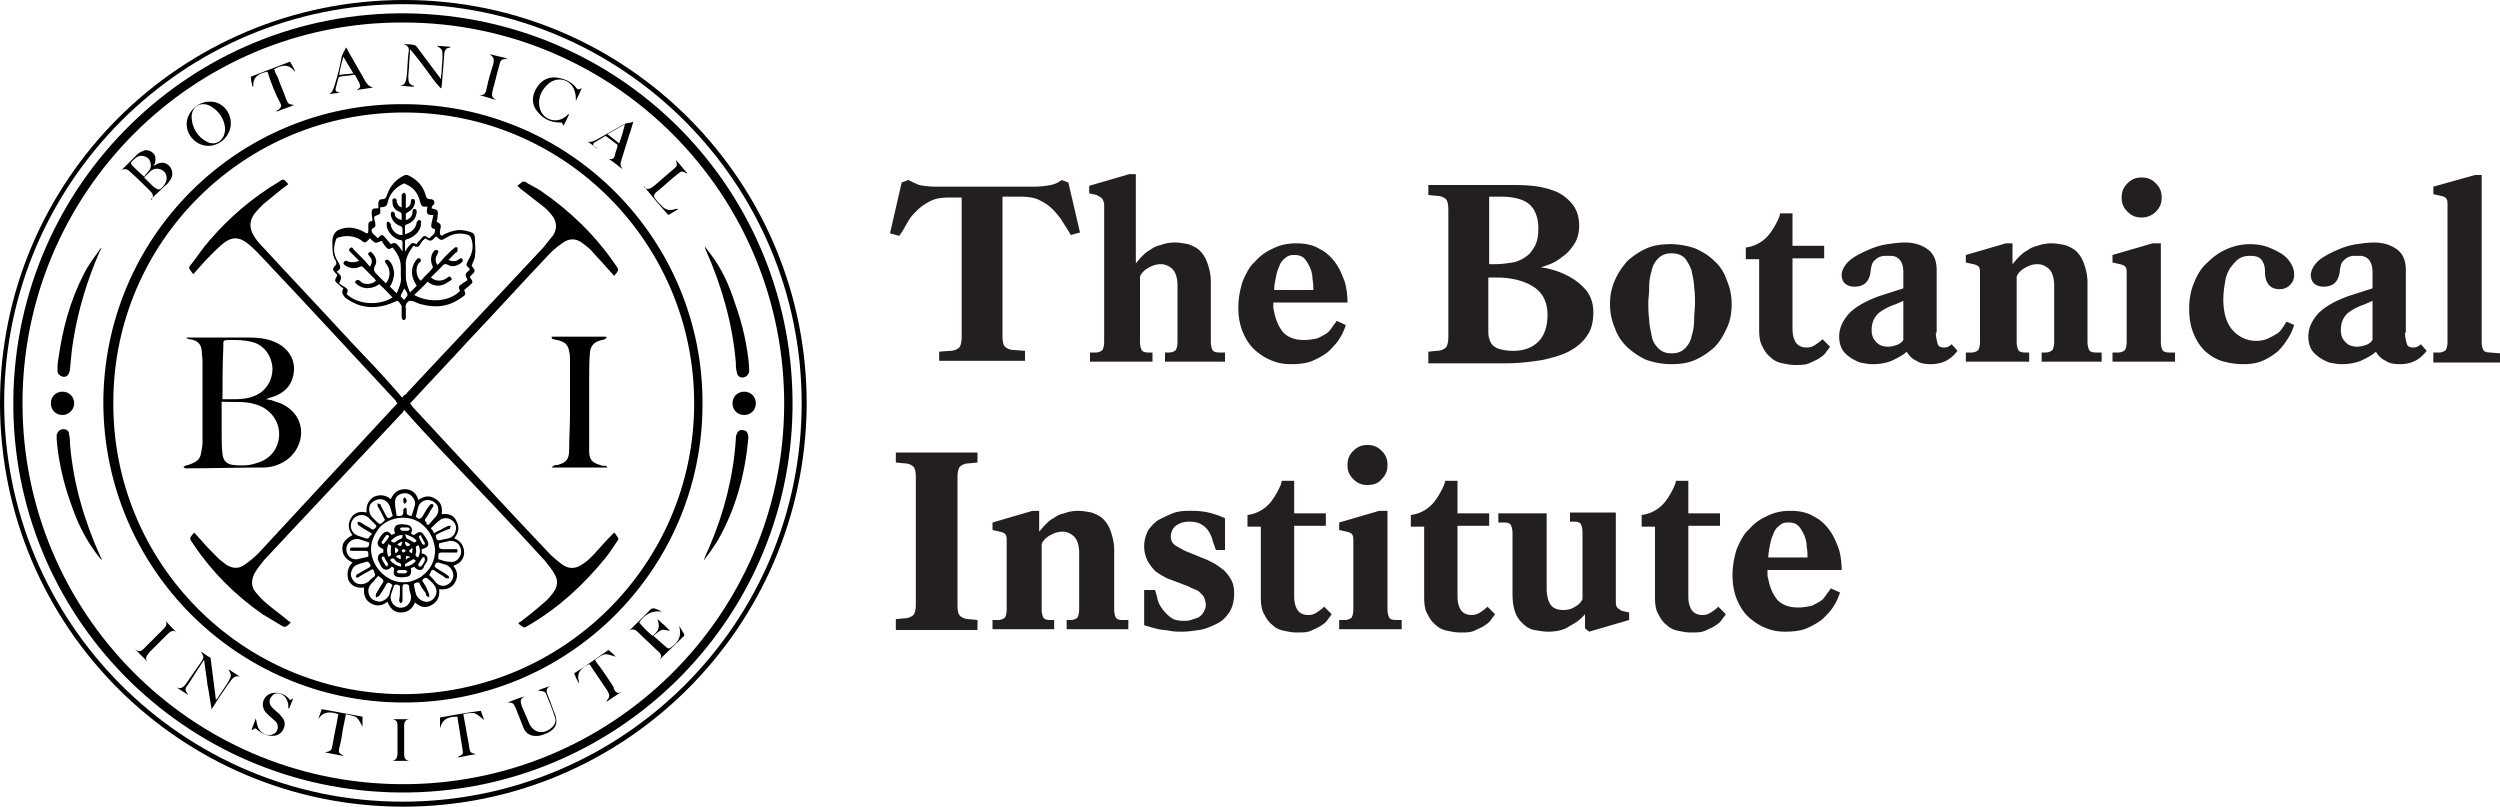
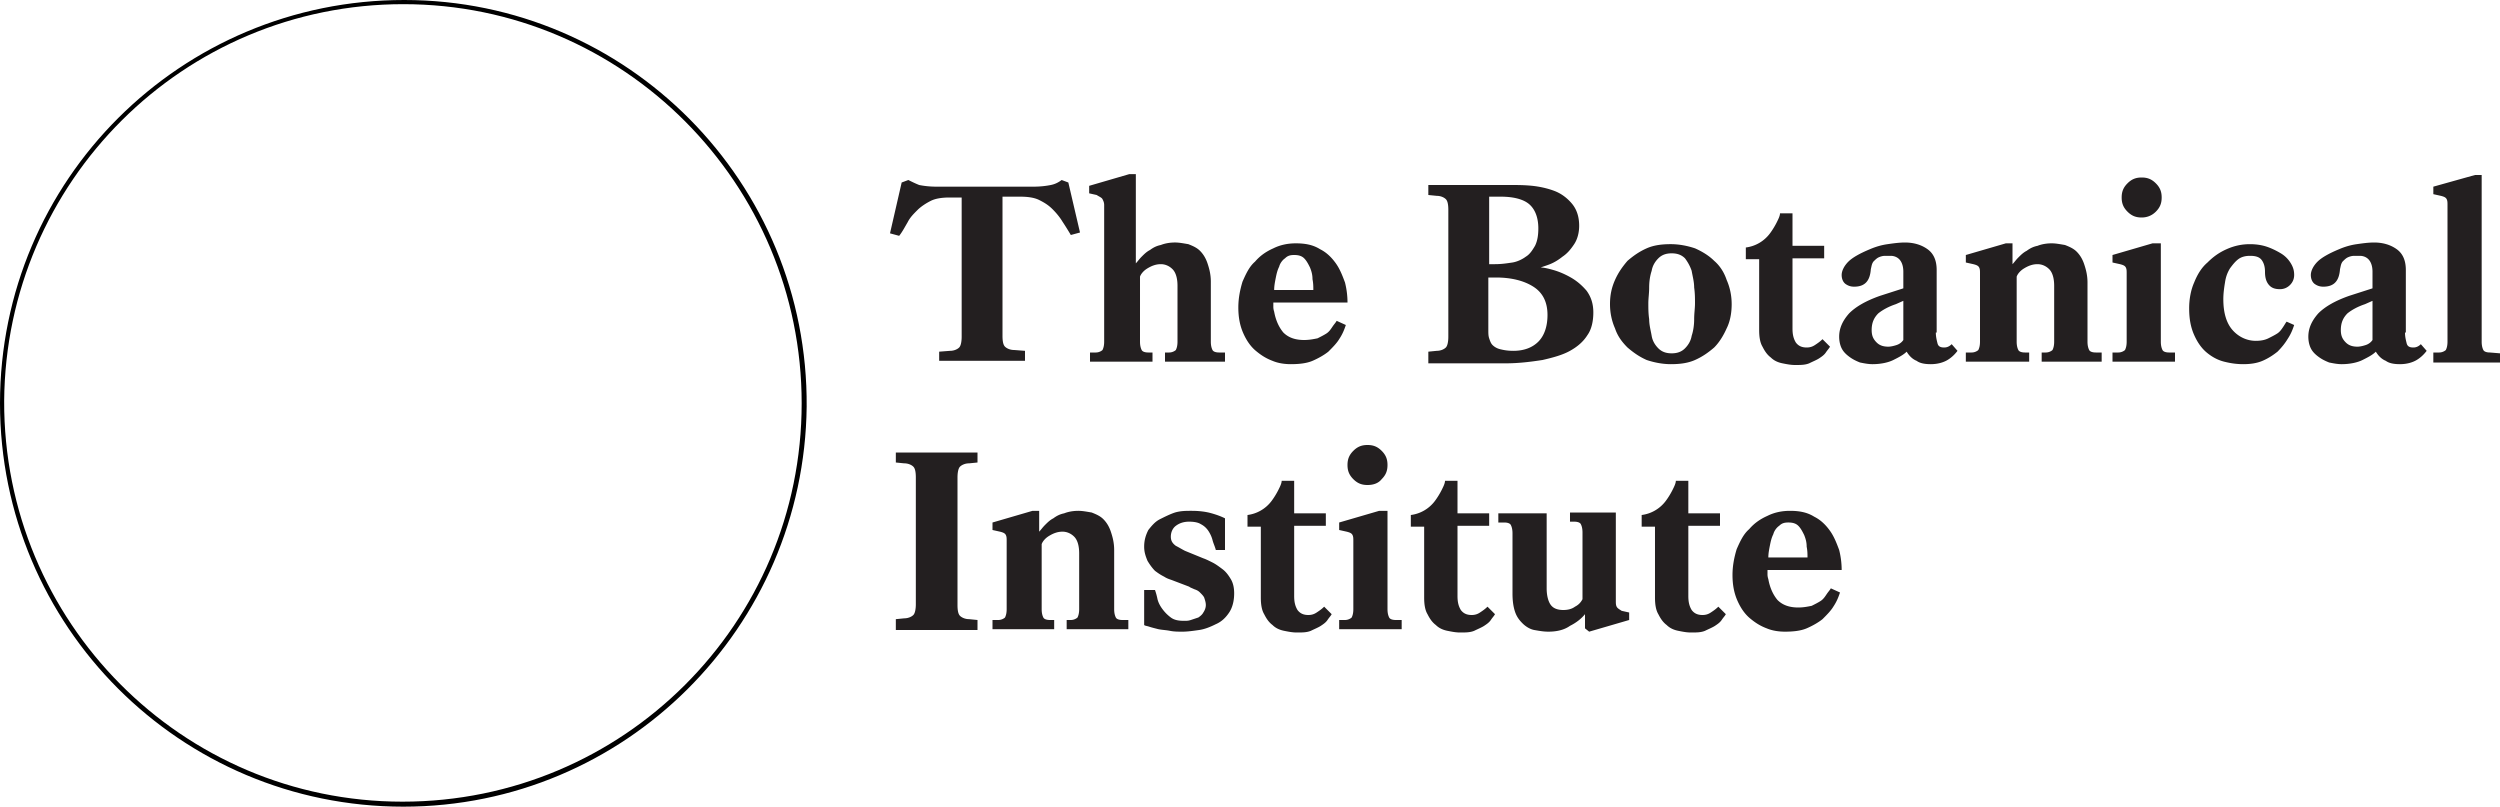
<svg xmlns="http://www.w3.org/2000/svg" viewBox="0 0 300 96.8" style="enable-background:new 0 0 300 96.8">
  <style>.st0{fill:#231f20}</style>
  <g id="Text">
    <path d="M0 48.4C0 21.6 21.7.0 48.5.0S97 21.9 96.8 48.8c-.3 26.5-21.8 48-48.4 48C21.6 96.8.0 75.1.0 48.4zM48.4.5C22 .5.7 21.8.5 48.1.4 74.6 21.8 96.2 48.3 96.2s47.9-21.4 47.9-47.8S74.8.5 48.4.5z" />
-     <path d="M48 95.1C22.1 94.9 1.3 73.8 1.6 47.9 1.9 22.1 23 1.3 48.9 1.6 75 2 95.5 23.2 95.1 49.2 94.7 74.8 73.7 95.3 48 95.1zm0-1c25.3.2 45.9-20.1 46.1-45.3.2-25.4-20.3-46.1-45.7-46.1C23.2 2.6 2.7 23.1 2.7 48.4c0 25.1 20.2 45.5 45.3 45.7z" />
-     <path d="M12.4 48.4c0-19.9 16.1-36 36-35.9 20 0 36.1 16.3 35.9 36.2-.1 19.8-16.3 35.8-36.2 35.6-19.7-.2-35.6-16.1-35.7-35.9zm70.9.0c0-19.2-15.5-34.8-34.6-34.9-19.3-.1-35 15.4-35.1 34.6-.2 19.4 15.4 35.1 34.7 35.2 19.3.0 35-15.6 35-34.9zM12.2 67.2c-.3-.3-.5-.6-.8-1-1.3-1.8-2.2-3.7-2.9-5.8-.9-2.5-1.5-5.1-1.7-7.7v-.5c.1-.4.4-.7.8-.7s.7.2.7.7c.1.4.1.7.1 1.1.4 4.7 1.7 9.2 3.7 13.6.1.1.1.2.1.3.0-.1.0.0.0.0zM84.6 29.6c.2.3.4.5.6.8 1.4 1.8 2.3 3.8 3 6 .9 2.5 1.5 5.1 1.7 7.7v.5c-.1.4-.4.7-.8.7s-.6-.2-.7-.7c-.1-.4-.1-.7-.1-1.1-.4-4.7-1.7-9.2-3.6-13.5-.1-.2-.1-.3-.1-.4-.1.0.0.0.0.0zM84.5 67.1c.2-.5.4-1 .6-1.4 1.8-4.2 2.9-8.5 3.2-13 0-.2.0-.4.1-.6.1-.3.3-.5.6-.5s.6.1.7.4c.1.2.1.4.1.6-.4 4.3-1.5 8.5-3.7 12.3-.5.8-1 1.5-1.6 2.3.1.0.1.0.0-.1zM12.2 29.7c-.1.2-.1.3-.2.4-1.5 3.4-2.6 7-3.2 10.7-.2 1.2-.3 2.4-.4 3.5-.1.7-.4 1-.9.9-.3-.1-.6-.3-.6-.7.0-.5.0-.9.1-1.4.5-3.6 1.4-7 3.1-10.3.5-1 1.2-1.9 1.9-2.9l.2-.2c-.1.0-.1.0.0.0z" />
-     <path d="M18.4 19.9c.2-.1.3-.1.4-.2.6-.3 1.1-.2 1.5.2s.5 1.1.2 1.6c-.2.3-.4.6-.7.8-.6.6-1.2 1.1-1.7 1.6l.1.1v-.1c.3-.4.1-.7-.2-1-.8-.8-1.6-1.6-2.4-2.3-.3-.3-.6-.4-1-.2l.7-.7 1.2-1.2c.2-.2.5-.3.7-.4.4-.2.9.0 1.2.3s.3.7.2 1.2c-.1.1-.1.2-.2.3zm-1.1 1.4.1.1.9.9c.7.6.9.6 1.4-.1.4-.5.4-1.2.0-1.6-.4-.4-1.1-.5-1.6-.1l-.8.8zm0-.1c.2-.3.5-.6.7-.9.2-.4.1-.9-.2-1.3-.4-.3-.9-.4-1.3-.2-.3.2-.5.4-.7.6-.1.1-.1.2.0.4.4.4.9.9 1.5 1.4zm10.4-6.4c0 1.4-1.2 2.7-2.7 2.7-1.4.0-2.6-1.2-2.6-2.6s1.3-2.7 2.7-2.7c1.4-.1 2.6 1.1 2.6 2.6zm-.7.5c-.1-1-.7-2-1.8-2.6-1.2-.6-2.3.2-2.2 1.5.1 1.2.7 2.2 1.8 2.8 1.1.6 2.3-.2 2.2-1.7zm21.4-10c.4.0.9.0 1.3.1.1.0.2.1.3.2l2.7 3.6c.1.1.1.2.2.3.0-.4.1-.7.1-1 0-.6.1-1.1.1-1.7.0-.8.0-.9-.7-1.3.5.0 1.1.1 1.6.1.0.0.0.1.1.1-.7.0-.8.5-.8 1-.1 1.3-.2 2.5-.3 3.7.0.1.0.1-.1.2-.7-.7-1.2-1.5-1.8-2.3-.6-.8-1.2-1.6-1.9-2.4.0.7-.1 1.3-.1 1.8s-.1 1-.1 1.5.0 1 .7 1.1c0 0 0 .1-.1.1-.5.0-1.1-.1-1.6-.1.7-.1.7-.6.8-1.1.1-.9.1-1.8.2-2.7.1-.5.2-1-.6-1.2zM81.5 75.1c.2.3.4.7.6 1v.2c-1 1-2 1.9-3 2.9.5-.5.1-.9-.3-1.2-.7-.7-1.4-1.3-2.1-2-.3-.3-.7-.7-1.2-.3l1.4-1.4 1.2-1.2c.1-.1.3-.1.4-.1.3.1.6.2.9.4-1.2-.2-2.1.4-2.7 1.3.5.6 1 1.1 1.6 1.6.8-.6.9-1.1.6-2 .3.2.5.5.8.7l.7.7c-.3.0-.7-.2-1-.1-.3.1-.6.4-1 .7.6.5 1.1 1 1.6 1.4.2.2.4.1.5.0 1-.7 1.3-1.4 1-2.6-.1.1.0.1.0.0zM22.6 83.4c-.5-.3-.9-.6-1.4-.9.7.3 1-.3 1.3-.7.5-.7 1-1.5 1.6-2.3.4-.6.4-.7.0-1.3.4.2.7.5 1.1.7.1.0.1.2.1.3.2 1.6.4 3.1.6 4.7v.1l.2-.2c.4-.7.9-1.3 1.3-2s.4-.8.0-1.5c.5.3.9.6 1.4.9-.6-.2-.9.2-1.2.6-.7 1-1.4 2-2 3-.1.1-.1.2-.2.3-.2-1-.3-2-.5-2.9-.1-1-.3-2-.4-3l-.1.1c-.6.9-1.2 1.9-1.8 2.8-.5.6-.4.7.0 1.3zM30.2 87.5c.2-.4.3-.8.5-1.3.1.4.1.6.2.9.2.7.9 1.2 1.6 1.1.4-.1.7-.3.8-.7.1-.3.0-.7-.2-.9-.3-.3-.7-.6-1.1-1-.7-.7-.6-1.8.3-2.3.4-.2.9-.2 1.3-.1.5.1.9.4 1.2.8.1.0.2-.1.4-.2-.2.4-.3.8-.5 1.2h-.1v-.4c-.1-.8-.6-1.4-1.3-1.4-.4.0-.6.2-.8.5-.2.3-.2.7.0 1s.5.5.7.7.4.3.5.5c.5.5.6 1 .3 1.6-.2.5-.7.8-1.3.8-.7.0-1.3-.3-1.8-.7-.2-.2-.3-.3-.6.0l-.1-.1zM64.5 82.9c.1.0.2-.1.2-.1.4-.2.9-.3 1.3-.5-.6.4-.4.8-.2 1.3.3.7.5 1.4.8 2.1.4 1.1.1 1.8-1 2.3-.3.1-.7.3-1 .3-.8.1-1.5-.2-1.8-1s-.6-1.5-.9-2.3c-.3-.6-.3-.7-1-.7.6-.2 1.2-.5 1.9-.7h.1c-.6.3-.4.7-.3 1.1l.9 2.1c.5 1.1 1.6 1.4 2.6.6.4-.3.7-.8.5-1.3-.3-1-.7-1.9-1.1-2.9-.2-.3-.6-.3-1-.3zM89.3 49.8c-.8.0-1.4-.6-1.4-1.4s.6-1.4 1.4-1.4c.8.0 1.4.6 1.4 1.4s-.6 1.4-1.4 1.4zm-81.8.0c-.8.0-1.4-.6-1.4-1.4S6.7 47 7.5 47s1.4.6 1.4 1.4-.7 1.4-1.4 1.4zM52.8 86.1c1.6-.3 3.3-.6 4.9-.8.1.3.3.8.4 1.1-.4-.3-.7-.6-1.1-.8-.4-.1-.9.0-1.4.1.1.6.2 1.1.3 1.6.1.8.3 1.5.4 2.3.1.7.1.7.8.9-.7.1-1.5.3-2.2.4l.1-.1c.6-.3.6-.3.5-.9-.2-1.3-.4-2.5-.6-3.8V86c-1 0-1.8.2-2.1 1.4v-1.3zm-11.9-75c-.5.1-.9.1-1.4.2.5-.3.5-.7.7-1.2.3-1 .6-2.1.8-3.3.1-.4.4-.7.5-1.1.1.1.2.2.2.3.7 1.2 1.3 2.3 2 3.5.2.4.5.9 1.1 1-.6.1-1.3.2-2 .3.5-.3.5-.4.3-.9-.2-.3-.3-.6-.5-.9-.1.0-.2-.1-.3.0-.5.1-1 .1-1.5.2-.1.0-.2.1-.2.2-.1.4-.2.7-.3 1.1-.1.4.0.5.4.6h.2zm1.5-2.3c-.4-.7-.8-1.3-1.2-2-.2.7-.4 1.5-.5 2.2.5-.1 1.1-.1 1.7-.2zM38.2 86.3c.1-.4.3-.8.4-1.2 1.7.3 3.3.6 4.9.9v1.2c-.2-.4-.4-.8-.7-1.1-.3-.2-.9-.3-1.3-.4-.1.7-.3 1.4-.4 2.1-.1.7-.2 1.3-.4 2-.1.5.0.6.4.8.0.0.1.0.1.1-.7-.1-1.5-.3-2.2-.4.7-.2.8-.2.9-.9.2-1.2.5-2.5.7-3.7-.9-.3-1.8-.4-2.4.6.1.1.0.0.0.0zM68.3 13.7c-.2.4-.4.9-.7 1.4.0-.1-.1-.2-.1-.2.0-.2-.1-.2-.3-.2-1.1.0-2-.4-2.7-1.3-.7-.8-.7-1.8-.2-2.7s1.3-1.5 2.4-1.4c1 .1 1.9.5 2.5 1.3.2.3.4.0.6.0-.2.5-.4.9-.7 1.5.0-.4.0-.7-.1-1-.3-1.4-1.8-2-3-1.2-.9.7-1.4 1.6-1.3 2.7.1.8.5 1.4 1.2 1.7.8.3 1.5.1 2.1-.4l.1-.1s0-.1.1-.1h.1zM32.1 8.6c-1 .2-1.8.6-1.7 1.8h-.1c-.1-.4-.2-.8-.2-1.2 1.6-.6 3.1-1.2 4.7-1.8.2.3.4.7.6 1.1v.1c-.8-1-1.6-.8-2.5-.3.1.3.2.6.4.9.3.9.7 1.7 1 2.6.3.7.3.7 1 .8-.7.3-1.4.5-2.1.8v-.1c.1-.1.2-.1.3-.2.2-.2.3-.4.2-.6-.7-1.3-1.2-2.6-1.6-3.9zm39.5 9.2c-.4-.3-.7-.6-1.1-.8.5.1.8-.1 1.2-.3 1.1-.6 2.1-1.2 3.2-1.8.4-.2.7-.1 1.1-.3-.2.6-.3 1.1-.5 1.6-.3 1-.6 1.9-.9 2.9-.2.6-.2.7.1 1.2-.5-.4-1-.8-1.6-1.2.2.0.4.0.5-.1s.2-.3.2-.5l.3-.9c0-.1.0-.3-.1-.3l-1.2-.9c-.1-.1-.2-.1-.3.0-.3.2-.7.4-1 .6-.4.2-.4.4-.1.7.2.0.3.0.2.1.1-.1.0-.1.0.0zm3.4-2.9-2.1 1.2c.5.4.9.7 1.4 1.1.3-.8.5-1.5.7-2.3zM74.6 83l-1.8 1.2v-.1c.4-.5.4-.6.1-1.2-.7-1-1.4-2.1-2.1-3.1l-.1-.1c-.9.4-1.6 1-1.2 2.2h-.1c-.2-.4-.4-.8-.5-1.1 1.4-.9 2.7-1.8 4.1-2.8.3.2.6.5.9.8-.4-.1-.9-.3-1.3-.3-.4.1-.8.4-1.2.7.2.3.3.5.5.7.6.8 1.1 1.6 1.7 2.5.1.5.4 1 1 .6zM77.2 22.4c.5.5.9.2 1.3-.1.7-.6 1.5-1.3 2.2-1.9.6-.5.6-.5.4-1.2.5.5.9 1.1 1.4 1.6h-.1c-.6-.3-.6-.3-1.1.1-.9.7-1.7 1.5-2.6 2.2-.2.2-.3.4-.1.7.3.4.6.7.9 1 .4.4.9.5 1.5.3.1.0.2-.1.4.0-.4.2-.8.5-1.2.7-1-1.1-2-2.3-2.9-3.4h-.1zm-19.7-11c.7.1.8-.3.9-.8.2-1 .5-2 .8-2.9.1-.7.1-.7-.4-1.2.7.2 1.3.3 2 .5v.1c-.7-.1-.8.3-.9.8-.3 1-.5 2-.8 3-.1.7-.1.7.4 1.1-.6-.2-1.3-.4-2-.6zm-39.8 68-1.5-1.5c.6.5.9.1 1.2-.2l2.2-2.2c.3-.3.5-.6.3-1 .4.5.9 1 1.3 1.4-.4-.4-.8-.1-1.1.2L18 78.2c-.3.4-.7.7-.3 1.2zM47.1 91.3c.5-.1.6-.5.6-.9v-3.1c0-.5.0-.9-.6-1h2c-.7.1-.6.7-.6 1.1v2.9c0 .5.0.9.6 1h-2zM34.6 22.1c-.3.2-.5.4-.8.6-.7.6-1.5 1.2-2.2 1.8-.4.4-.8.8-1.1 1.2-.5.7-.6 1.5-.2 2.3.3.6.7 1.1 1.2 1.6 3.5 3.8 7.1 7.6 10.6 11.4 2 2.1 4 4.2 5.9 6.4.1.1.1.2.3.3.1-.2.2-.3.3-.3 5.5-5.9 11.1-11.8 16.6-17.7l1.2-1.5c.5-.8.4-1.7-.2-2.4-.3-.4-.7-.8-1.1-1.1l-2.7-2.1-.3-.3c.2-.2.4-.3.6-.5h.3c.6.4 1.3.7 1.9 1.1 3.5 2.4 6.5 5.3 8.9 8.8.5.7.5.7-.1 1.4-.3-.3-.6-.7-.9-1-.6-.7-1.3-1.4-1.9-2.1-.3-.3-.7-.6-1.1-.9-.7-.5-1.5-.5-2.2.0-.6.4-1.1.8-1.6 1.3-3.3 3.5-6.5 7-9.8 10.5-2.2 2.4-4.5 4.8-6.7 7.2l-.3.3c.1.1.2.2.2.3 5.5 5.9 11 11.9 16.6 17.8.4.4.9.8 1.4 1.2.8.6 1.7.6 2.5.0.5-.3.9-.7 1.3-1.1.8-.9 1.6-1.8 2.5-2.7.2.2.3.4.5.7.0.1.0.2-.1.3-.5.7-.9 1.4-1.4 2-2.6 3.2-5.6 6-9.2 8.1-.6.4-.6.4-1.2-.1l-.1-.1c.1-.1.2-.2.3-.2.9-.7 1.9-1.5 2.8-2.3.4-.3.8-.8 1.1-1.2.5-.7.6-1.4.2-2.1-.3-.6-.8-1.2-1.2-1.7-4.1-4.5-8.3-8.9-12.5-13.3-1.4-1.5-2.9-3.1-4.4-4.8-.1.1-.1.2-.2.3-5.5 5.9-11.1 11.8-16.6 17.7-.4.5-.8 1-1.1 1.5-.5.9-.5 1.8.2 2.5.4.5.8.9 1.3 1.3.8.7 1.7 1.3 2.5 2 .1.1.2.1.3.2-.2.2-.4.4-.6.5H34c-.8-.5-1.7-1-2.5-1.5-3.3-2.3-6.1-5.1-8.3-8.4-.5-.7-.5-.7.1-1.4.3.3.6.7.9 1 .6.7 1.3 1.4 1.9 2 .3.3.7.6 1.1.9.7.4 1.4.5 2.1.0.6-.4 1.2-.9 1.7-1.4 4.2-4.5 8.4-9.1 12.6-13.6 1.3-1.4 2.6-2.8 3.8-4.1l.3-.3c-.1-.1-.2-.2-.2-.3-5.5-5.9-11-11.9-16.6-17.8-.4-.4-.8-.8-1.2-1.1-1-.8-1.9-.8-2.9.0-.5.4-1 .9-1.5 1.4-.7.7-1.4 1.5-2.1 2.3-.2-.2-.3-.4-.5-.7.0-.1.0-.2.1-.3.8-1 1.5-2.1 2.3-3 2.4-2.8 5.2-5.2 8.4-7.1.5-.4.6-.3 1.1.3z" />
-     <path d="M22 56c.1.0.2-.1.2-.1.4-.1.7-.2 1.1-.4.4-.2.7-.5.8-1s.2-1 .2-1.4v-9.8c0-.4-.1-.9-.1-1.3-.1-.8-.6-1.2-1.5-1.3-.1.0-.2-.1-.3-.1v-.1h7.4c1.1.0 2.1.1 3.1.5 1.9.8 2.8 2.5 2.2 4.4-.3 1-1 1.6-1.8 2-.4.2-.9.3-1.4.5.2.0.4.1.6.1.5.2 1 .3 1.4.5 3.1 1.6 2.7 5.1.5 6.7-.9.6-1.8.9-2.8.9-3.1.0-6.2.1-9.4.1L22 56c0 .1.0.0.0.0zm4.6-7.8V52c0 .8.0 1.7.1 2.5s.5 1.2 1.3 1.3c.9.1 1.8.1 2.7-.2 1.2-.3 2.2-1.1 2.6-2.3.7-2.1-.5-4.2-2.7-4.8-1.3-.4-2.6-.2-4-.3zm.1-.3c1.2.0 2.5.1 3.6-.3 1.5-.5 2.4-1.8 2.4-3.4-.1-1.6-1.1-2.9-2.6-3.2-.8-.2-1.6-.2-2.4-.2-1 0-.9.0-.9.9-.1 2-.1 4.1-.1 6.1-.1.0.0.0.0.1zM51.8 25c.8.2.8.2.7 1.1.0.2-.1.3-.1.5.5.3.6.3.4 1.1.0.2-.1.4.2.6.6-.4 1.3-.6 2-.7.6.0 1.1.1 1.6.3.3.1.4.4.4.8.0.7.1 1.3.0 2 0 .4-.3.8-.4 1.2.5.6.5.6-.2 1.3v.1c.4.5.4.6-.1 1-.2.2-.4.3-.6.5.2.5.2.6-.3.9-1.5 1.1-3.1 1.3-4.9.8-.4-.1-.7-.3-1.1-.4h-.3c-.3.2-.5.5-.4.9v1c0 .2.0.4-.3.4-.1.0-.2-.2-.2-.4v-1.2c0-.2-.4-.7-.5-.7s-.2.1-.3.1c-1.5.7-3.1.9-4.6.3-.5-.2-1-.5-1.4-.8-.4-.5-.4-.7-.2-1.1-.2-.1-.4-.3-.5-.4-.6-.5-.6-.5-.2-1.2l-.3-.3c-.3-.3-.3-.5.0-.8.2-.2.2-.3.1-.6-.3-.4-.4-.9-.4-1.5s-.1-1.2.2-1.7c.1-.2.3-.4.5-.5 1.1-.5 2.2-.3 3.2.3.1.1.3.1.3.1.1-.1.1-.2.1-.4v-.4c0-.5.0-.6.5-.7.0-.3-.1-.6-.1-.9.0-.5.1-.6.6-.6h.2v-.5c0-.4.1-.6.5-.6.3.0.4-.1.5-.4.4-1.2 1.1-2 2.2-2.5h.3c1.1.5 1.9 1.3 2.2 2.5.1.3.2.4.5.4.4.0.6.2.5.6-.3.2-.3.4-.3.5zm4.6 7.3-.1-.1c-.4-.4-.4-.4-.1-1 .5-.8.7-1.7.3-2.7-.1-.1-.2-.3-.3-.3-.9-.3-1.8-.2-2.6.3-.6.3-.6.5-1.2-.1h-.1c-.6.6-.6.6-1.3.2-.1.1-.1.2-.2.2-.1.1-.2.2-.3.4-.3.5-.4.5-.9.3-.5.7-1 1.5-.9 2.4v1.2c0 .7.2 1.3.5 2l.8-.8c0-.1-.1-.1-.1-.2-.6-.9-.6-1.9-.1-2.7.1-.1.2-.3.3-.4h.3c.1.1.1.2.1.3s-.1.2-.2.2c-.5.6-.4 1.7.2 2.2.4-.5.9-.9 1.3-1.4.1-.1.2-.2.1-.4-.3-.6-.2-1.4.2-1.8.1-.1.2-.1.3-.1.1.0.2.1.2.2s-.1.2-.1.3c-.3.4-.3.9.0 1.3.4-.4.7-.8 1.1-1.2.3-.3.6-.6 1-.9.1-.1.2.0.3.0v.4c0 .1-.1.2-.2.2l-.9.9c.5.2.9.2 1.3-.1.1-.1.3-.2.4.0s0 .3-.1.4c-.5.4-1.1.6-1.6.3-.4-.2-.6-.1-.8.2l-.6.6-.7.7c.6.5 1.4.5 2 0 .1-.1.3-.2.4.0.2.2.1.3-.1.4-.3.2-.6.4-.9.5-.7.2-1.3.0-1.8-.4-.5.6-1.1 1.1-1.6 1.6 1.8 1 4.3.8 5.5-.5-.2-.4-.2-.6.2-.8.2-.2.5-.3.7-.5-.1-.3-.3-.5-.2-.7.0-.2.3-.3.5-.6zm-13.3-1L42 30.2c-.1-.1-.2-.3.0-.4.2-.2.3-.1.4.1l1.2 1.2c.3.3.5.6.8.9.3-.5.3-.9-.1-1.3-.1-.1-.2-.3.0-.4.2-.2.3.0.4.1.4.4.6 1 .3 1.5s0 .8.3 1.1l.7.7.3.3c.6-.7.6-1.7.0-2.4-.1-.2-.2-.3.0-.4.2-.1.3.0.4.1.4.4.5.8.6 1.4.0.6-.2 1.2-.5 1.7l.8.8c.3-.7.6-1.3.5-2.1v-1c0-1-.4-1.7-1-2.4-.5.3-.6.2-.9-.2-.2-.2-.3-.5-.4-.6-.3.1-.6.3-.8.2-.2-.1-.4-.3-.6-.5.0.0-.1.0-.1.1-.5.5-.5.5-1 .1-.8-.5-1.7-.6-2.7-.3-.1.0-.3.2-.3.3-.3.9-.3 1.7.2 2.5.3.5.6.9-.1 1.3.2.2.5.4.5.6.1.2-.1.5-.2.8.1.1.4.3.6.4.5.3.5.4.3.9 1.4 1.3 3.9 1.4 5.5.4-.5-.5-1-1.1-1.6-1.6-.1.1-.2.1-.3.2-.8.4-1.7.4-2.4-.2-.1-.1-.3-.2-.1-.4.2-.2.3-.1.5.0l.2.2c.5.3 1.3.2 1.7-.2.0-.1-.1-.1-.1-.2l-1.4-1.4c-.1-.1-.2-.2-.4-.1-.6.3-1.2.2-1.7-.1-.2-.1-.4-.3-.2-.5s.3-.1.5.0c.4.1.8.1 1.3-.1zm5.1-4.9v-.5c0-.2.0-.4-.3-.5-.5-.2-.8-.6-.8-1.1.0-.2-.1-.4.2-.5.3.0.3.2.3.4.1.4.3.6.6.7v-1.5c0-.1.2-.2.3-.3.1.1.2.2.2.3V25c.4-.2.6-.4.6-.8.0-.2.1-.4.3-.3.2.0.2.2.2.4-.1.6-.4.9-.9 1.2-.1.0-.2.1-.2.2v.7c.5-.1.8-.5.8-1 0-.2.1-.4.3-.3.2.0.2.2.2.4-.1.7-.4 1.1-1.1 1.4-.1.0-.3.1-.3.2v1c.8-.2 1.3-.7 1.4-1.4.0-.1.2-.3.3-.3.2.0.3.2.2.4v.3c-.2.8-.8 1.3-1.6 1.6-.1.0-.3.1-.3.2v1.3c.2-.3.3-.5.5-.7.3-.4.4-.4.9-.2.1-.2.2-.3.4-.5.5-.6.5-.6 1.1-.2.7-.6.7-.6.7-1.1-.5-.1-.5-.3-.4-.8.1-.3.1-.5.2-.9-1 .1-.8-.5-.7-1h-.1c-.6.0-.6.0-.8-.6-.2-1-.8-1.7-1.7-2.1-.1-.1-.3-.1-.4.0-.8.4-1.4 1-1.7 1.9-.2.8-.2.8-1 .9.0.2.1.6.0.7-.1.2-.4.2-.7.4.0.2.0.4.1.6.1.6.1.6-.4.9-.1.6.5.7.7 1.1l.1-.1c.4-.4.5-.4.9.1.2.2.4.5.6.7.4-.2.6-.2.9.2.2.2.3.4.5.7v-1c0-.2.0-.4-.3-.4-.4-.1-.8-.3-1.1-.7-.3-.3-.5-.7-.5-1.1.0-.2.0-.4.2-.4.1.0.2.2.3.3v.1c.1.7.8 1.3 1.4 1.2v-.7c0-.2-.1-.3-.3-.4-.6-.2-1-.7-1.1-1.3.0-.2.0-.4.2-.4s.3.2.3.4.3.5.8.6zm.3 9.6c.2-.3.4-.5.4-.6.0-.3-.2-.5-.4-.8-.1.3-.3.6-.4.8v.2l.4.4zM42.3 67.5c-.6-.3-1.1-.7-1.2-1.4-.1-.9.2-1.3 1.2-1.9-.5-.6-.6-1.3-.2-2s1.1-.9 1.9-.7c-.1-.8.2-1.5.9-1.9.7-.3 1.4-.2 2 .3.3-.7.8-1.2 1.7-1.2.8.0 1.4.5 1.6 1.3.7-.5 1.4-.6 2.1-.1.7.4.8 1.1.7 1.8.8-.1 1.5.1 1.8.9.4.7.2 1.4-.3 2 .8.3 1.2.9 1.2 1.8-.1.8-.5 1.2-1.3 1.5.5.6.6 1.3.2 2s-1.1.9-1.9.8c.1.9-.2 1.6-1.1 2-.7.3-1.2.1-1.8-.4-.3.7-.8 1.2-1.7 1.2-.8.0-1.3-.5-1.6-1.3-.6.5-1.3.6-2 .2-.7-.4-.9-1.1-.8-1.9-.8.1-1.5-.1-1.9-.9-.2-.8-.1-1.5.5-2.1zm6.9 2.3c.6-.2 1.2-.4 1.7-.9.5-.4.9-1 1.1-1.6s.3-1.3.1-2c-.2-1-.8-1.9-1.6-2.5-.8-.6-1.9-.8-2.9-.6-1 .2-1.9.7-2.4 1.6-.6.9-.8 1.8-.6 2.8.2 1 .8 1.9 1.6 2.5.9.7 1.9.9 3 .7zm.2-7.9c.1-.4.3-.9.4-1.3.1-.6-.4-1.3-1-1.4-.7-.1-1.4.3-1.4 1 0 .6.1 1.1.2 1.7.7.1.8-.1.8-.6v-.2c.1-.1.2-.1.2-.2.1.1.2.1.2.2v.4c0 .3.2.3.4.4h.2zm.9 8H50c-.3.1-.4.2-.3.5s.1.6.2.8c.1.5.6.9 1.1 1s1-.2 1.2-.6c.3-.5.2-1-.1-1.4-.2-.3-.5-.5-.7-.7s-.3-.2-.5-.1-.3.3-.1.5c.3.4.5.9.7 1.4v.4c-.1-.1-.2-.1-.3-.2-.1-.1-.1-.2-.1-.3-.3-.4-.6-.8-.8-1.3zm-4.1-7.5c-.3-.6-.6-1.2-.9-1.7v-.3c.1.0.2.1.3.1.1.0.1.1.1.2.2.4.5.9.7 1.3.1.2.3.2.4.1s.4-.1.3-.3c-.1-.3-.2-.7-.3-1-.2-.5-.6-.9-1.2-.9-.4.0-1 .3-1.2.7-.2.5-.1 1.1.3 1.5l.6.6c.2.2.3.2.5.1l.4-.4zm-1.5 5.9c-.6.3-1.1.6-1.6.9-.1.1-.3.2-.4.0.0-.1.1-.3.2-.3.5-.3.9-.5 1.4-.8.2-.1.2-.3.1-.4-.1-.1-.1-.3-.4-.3-.3.1-.7.2-1 .3-.6.2-.8.6-.9 1.2.0.4.3.9.7 1.1.5.2 1 .1 1.4-.2.2-.2.4-.4.7-.6.2-.2.1-.4.0-.5.0-.3-.1-.3-.2-.4zm-.1-4.3c-.5-.3-1.1-.6-1.6-1-.1-.1-.1-.2-.1-.3l.1-.1c.1.0.2.1.3.1.4.3.9.5 1.3.8.2.1.3.0.4-.1s.3-.3.0-.5l-.7-.7c-.4-.4-.9-.5-1.4-.3s-.8.7-.8 1.2.3 1 .9 1.2l.9.3c.3.1.4-.1.5-.3.2-.1.2-.2.2-.3zm7.7.2v.2c.1.4.2.5.6.4.3-.1.6-.1.9-.2.5-.1.8-.5.9-1s-.1-.9-.5-1.2c-.4-.3-1-.3-1.4.0s-.7.6-1.1 1c.2.2.3.4.4.6.1-.1.2-.1.3-.2.5-.2.9-.5 1.4-.7h.3c0 .1-.1.2-.1.3.0.1-.1.1-.2.1-.5.2-1 .4-1.5.7zm-8 .9c-.2-.1-.4-.1-.6-.2-.2-.1-.4-.1-.6-.2-.5-.1-1 .1-1.3.5s-.3.9-.1 1.3c.2.4.7.7 1.2.6.4-.1.9-.2 1.3-.3v-.2c0-.4.0-.5-.4-.5h-1.5c-.2.0-.4.0-.3-.2.0-.2.2-.2.4-.2h1.5c.3.0.4-.2.4-.4v-.2zm8.3 2c.4.1.8.3 1.2.3.5.1 1 0 1.3-.5.3-.4.3-.9.1-1.3-.2-.5-.7-.7-1.2-.7-.5.1-.9.2-1.3.3-.1.5.0.7.5.7h1.3c.2.0.4-.1.4.2s-.2.2-.4.2H53c-.3.0-.4.1-.4.4v.4zm-7.1 2.1-.1-.1c-.3.3-.5.6-.8.9-.4.4-.5.9-.3 1.4s.6.7 1.2.8c.5.0 1-.4 1.2-.8.1-.4.2-.8.4-1.2-.5-.4-.6-.4-.9.2-.2.4-.5.8-.7 1.1-.1.1-.2.1-.4.2v-.4c.3-.5.5-.9.8-1.3.2-.3.1-.4-.1-.6-.2-.1-.2-.2-.3-.2zm5.9-6.2c.3-.3.5-.6.8-.9.4-.4.5-.9.3-1.4-.2-.4-.7-.7-1.2-.7s-1 .4-1.1.8l-.3 1.2c.4.4.6.3.9-.2.2-.4.4-.7.7-1.1.1-.1.2-.3.4-.2.2.1.1.3.0.4-.3.4-.5.9-.8 1.3-.2.2-.1.4.1.5-.1.2.0.2.2.3zM48 70.3s-.1.0-.2-.1c-.3-.1-.5-.1-.6.3l-.3.9c-.1.5.1 1 .5 1.3s1 .3 1.4.0.6-.8.5-1.3c-.1-.3-.2-.6-.2-1 0-.3-.3-.3-.5-.3s-.3.1-.3.4v1.6c0 .1-.1.2-.2.3-.1-.1-.2-.2-.2-.4.1-.4.1-1 .1-1.7zm3.5-1.3c.3.3.6.6.8.9.4.4.9.5 1.3.3.5-.2.8-.7.8-1.2s-.4-1-.8-1.2c-.3-.1-.7-.2-1-.3-.1.0-.2.0-.3.1-.2.3-.2.4.1.6.1.1.2.1.3.2.4.2.7.4 1.1.7.1.1.1.2.1.3h-.3c-.1.0-.1.0-.2-.1-.4-.3-.8-.5-1.2-.8-.3-.2-.4-.1-.5.1-.1.2-.1.3-.2.4zM72.9 56.1h-6.7l.2-.2c.2-.1.3-.1.5-.1 1.1-.3 1.4-.7 1.4-1.9.0-1.4.1-2.9.1-4.3v-6.4c0-.3.0-.7-.1-1-.1-.7-.4-1.1-1.1-1.3-.2-.1-.5-.1-.8-.2-.1.0-.2-.1-.2-.2v-.1h6.5l.1.1-.2.2c-.2.1-.5.1-.7.2-.7.2-1 .7-1.1 1.3-.1 1.1-.1 2.3-.1 3.4v8.5c0 1 .3 1.4 1.3 1.7.2.1.4.1.6.1.2.0.2.1.3.2.0-.1.0.0.0.0z" />
-     <path d="M49.7 68c-.1.1-.3.1-.4.2.1.5.0.9-.4 1s-.9.1-1.3.0-.4-.5-.3-1c-.1-.1-.2-.2-.3-.2-.4.5-1 .5-1.3-.1-.1-.1-.1-.3-.2-.4-.3-.5-.2-1.1.5-1.2v-.4c-.2-.1-.4-.2-.5-.3s-.2-.3-.2-.4c.1-.5.4-1 .8-1.3.3-.2.6-.1.9.3.1-.1.3-.1.4-.2.0-.1-.1-.3-.1-.4.0-.2.1-.4.2-.5.2-.3 1.4-.2 1.7.0.3.3.3.6.1.9.1.1.3.2.4.2.6-.5.9-.5 1.3.2.1.1.1.2.2.3.4.7.2 1-.6 1.2v.5c.7.1.9.7.5 1.2-.1.1-.1.2-.2.3-.1.6-.7.7-1.2.1zm.5-1.1c.2-.5.3-1 0-1.5-.1.1-.2.1-.3.2.0.3.1.6.0.8s0 .4.3.5zm-.6.2c-.4.2-.7.4-1 .6v.3c.6-.1 1-.3 1.3-.7-.1-.1-.2-.2-.3-.2zm-2.7-2.2c.2.2.4.3.6.1.1-.1.3-.2.5-.3.3-.1.3-.2.3-.5-.6.0-1 .3-1.4.7zm-.3 1.9c.3-.1.4-.2.3-.5v-.5c.1-.3.0-.4-.3-.5-.2.5-.2 1 0 1.5zm2-2.7c.1.2.1.4.2.5.3.2.6.3.9.5.1.0.2-.1.3-.2-.3-.4-.8-.6-1.4-.8zm-1.8 3.1c.3.4.8.7 1.3.8.1-.3.0-.4-.3-.5-.2.0-.3-.2-.4-.3-.2-.3-.4-.2-.6.0zm1.7-3.5h.4c.1.0.2-.1.3-.2l-.2-.2h-.8c-.1.0-.2.1-.2.2.1.1.2.2.3.2h.2zm2.4 3.1c-.1.1-.2.1-.2.1-.2.3-.3.5-.5.8.0.1.0.2.1.3.1.0.2.0.3-.1.2-.2.3-.5.4-.7.0-.1-.1-.3-.1-.4zm-2.6 1.6h-.4c-.1.0-.2.1-.3.2l.2.2h.8c.1.0.2-.1.3-.2-.1-.1-.2-.2-.3-.2h-.3zm-1.7-.7c-.2-.3-.4-.6-.5-.9h-.2c-.1.0-.1.2-.1.2.1.3.3.6.5.9l.2.1c0-.2.0-.3.1-.3zm.1-3.3c-.1-.1-.1-.2-.2-.2s-.2.0-.2.1c-.2.2-.3.5-.5.7v.2l.2.1c.3-.3.5-.6.7-.9zm3.7-.2c0 .1-.2.2-.1.3.1.3.3.6.4.8l.2.1s.1-.1.1-.2c-.2-.3-.3-.6-.5-.9.1.0.0.0-.1-.1zm-1 2.2c.1-.2.1-.4.1-.6h-.1c-.1.1-.3.2-.3.4.0.0.2.1.3.2zm-2-.1s.1.0.1.1c.1-.1.3-.2.3-.4.0-.1-.2-.2-.3-.3.0.0-.1.0-.1.1v.5zm1.8.6v-.1c-.2.0-.3-.1-.4-.1s-.1.3-.1.4c0 0 .1.0.1.1.0-.2.2-.3.4-.3zm-1.6-.2s0 .1-.1.1c.2.1.3.2.5.3.0.0.1.0.1-.1s0-.4-.1-.4c0 0-.2.0-.4.1zm1.1-1.7s-.1.0-.1.1.1.4.2.4c.1.1.3.0.4-.1v-.1c-.2-.1-.3-.2-.5-.3zm-1 .3v.1c.1.0.3.2.4.1.1-.1.1-.3.2-.4.0.0-.1.0-.1-.1-.2.1-.4.2-.5.3zm1 .8c-.1-.1-.2-.2-.3-.2-.1.0-.1.1-.2.2.1.1.1.2.2.2s.2-.1.3-.2zM48.8 60v.2c-.1.1-.2.2-.2.3-.1-.1-.2-.2-.2-.3v-.3c0-.1.1-.2.2-.2.1.1.1.2.2.3.0-.1.0.0.0.0z" />
    <g>
      <path class="st0" d="M112.7 43.4v-1.2l1.3-.1c.5.0.9-.2 1.1-.4.2-.2.3-.7.3-1.3V23.7H114c-.9.0-1.7.1-2.3.4-.6.3-1.2.7-1.6 1.1-.5.5-.9.9-1.2 1.5-.3.5-.6 1.1-1 1.6l-1.1-.3 1.4-6.1.8-.3c.4.2.8.4 1.3.6.5.1 1.2.2 2.1.2H124c.9.0 1.6-.1 2.1-.2s.9-.3 1.3-.6l.8.3 1.4 6-1.1.3c-.3-.5-.6-1-1-1.6-.3-.5-.7-1-1.2-1.5s-1-.8-1.6-1.1-1.4-.4-2.3-.4h-2.1v16.7c0 .7.1 1.1.3 1.3.2.2.6.4 1.1.4l1.3.1v1.2h-10.3zm18.1.0v-1.1h.7c.4.0.7-.2.8-.3.1-.2.2-.5.2-1V24.6c0-.3-.1-.5-.2-.7s-.4-.3-.7-.5l-.9-.2v-.9l4.8-1.4h.8v10.7c.2-.2.4-.5.7-.8.3-.3.6-.6 1-.8.4-.3.8-.5 1.3-.6.5-.2 1.1-.3 1.7-.3.5.0 1 .1 1.6.2.5.2 1 .4 1.4.8.4.4.7.9.9 1.5.2.6.4 1.3.4 2.2V41c0 .5.1.8.2 1s.4.3.8.3h.7v1.1h-7.2v-1.1h.5c.4.0.7-.2.8-.3.1-.2.2-.5.2-1v-6.7c0-.9-.2-1.6-.6-2s-.9-.6-1.4-.6c-.6.0-1.1.2-1.6.5s-.8.7-.9 1V41c0 .5.1.8.2 1s.4.3.8.3h.5v1.1h-7.5zm22-7.2v.6c0 .1.0.3.1.6.2 1.1.6 1.9 1.1 2.5.6.6 1.4.9 2.5.9.6.0 1.1-.1 1.6-.2.4-.2.8-.4 1.1-.6.3-.2.5-.5.7-.8s.4-.5.5-.7l1.1.5c-.2.6-.4 1.1-.8 1.7-.3.5-.8 1-1.3 1.5-.5.4-1.2.8-1.9 1.1-.7.3-1.6.4-2.6.4-.7.0-1.5-.1-2.2-.4-.8-.3-1.4-.7-2-1.2s-1.1-1.2-1.5-2.1-.6-1.9-.6-3.1c0-1.1.2-2.1.5-3.1.4-.9.8-1.8 1.5-2.4.6-.7 1.3-1.2 2.2-1.6.8-.4 1.7-.6 2.7-.6 1.2.0 2.1.2 2.9.7.8.4 1.4 1 1.9 1.7s.8 1.5 1.1 2.3c.2.8.3 1.6.3 2.4h-8.9zm4.8-1.4c0-.4.0-.8-.1-1.3.0-.5-.1-.9-.3-1.4-.2-.4-.4-.8-.7-1.1-.3-.3-.7-.4-1.2-.4s-.8.1-1.1.4c-.3.2-.6.6-.7 1-.2.4-.3.8-.4 1.3s-.2 1-.2 1.5h4.7zM171.4 43.4v-1.2l1-.1c.5.0.9-.2 1.1-.4.2-.2.3-.7.3-1.3V25.2c0-.7-.1-1.1-.3-1.3-.2-.2-.6-.4-1.1-.4l-1-.1v-1.2h9.9c.8.0 1.6.0 2.6.1.9.1 1.8.3 2.6.6s1.5.8 2.1 1.5.9 1.6.9 2.7c0 .8-.2 1.6-.6 2.2-.4.6-.8 1.1-1.4 1.5-.5.4-1 .7-1.5.9s-.9.3-1.1.4c.3.0.8.1 1.5.3.7.2 1.4.5 2.1.9s1.3.9 1.9 1.6c.5.7.8 1.5.8 2.6.0 1-.2 2-.7 2.7-.5.8-1.2 1.4-2.1 1.9s-2 .8-3.3 1.1c-1.3.2-2.8.4-4.4.4h-9.3zm7.2-11.7h.8c.8.0 1.4-.1 2.1-.2.6-.1 1.2-.4 1.6-.7.5-.3.8-.8 1.1-1.3.3-.6.4-1.3.4-2.1.0-1.3-.4-2.3-1.1-2.9-.7-.6-1.9-.9-3.4-.9h-1.4v8.1zm0 7.9c0 .4.0.7.1 1s.2.6.4.8c.2.2.5.4.9.5s.9.2 1.6.2c1.3.0 2.3-.4 3-1.1s1.1-1.8 1.1-3.2c0-1.6-.6-2.7-1.7-3.4-1.1-.7-2.6-1.1-4.5-1.1h-.9v6.3zm16.7 2.1c-.7-.7-1.2-1.4-1.5-2.3-.4-.9-.6-1.9-.6-2.9.0-1.1.2-2 .6-2.9s.9-1.6 1.5-2.3c.7-.6 1.4-1.1 2.3-1.5s1.9-.5 2.9-.5 2 .2 2.9.5c.9.4 1.7.9 2.3 1.5.7.6 1.2 1.4 1.5 2.3.4.9.6 1.9.6 2.9.0 1.1-.2 2.1-.6 2.9-.4.9-.9 1.7-1.5 2.3-.7.6-1.4 1.1-2.3 1.5s-1.9.5-2.9.5-2-.2-2.9-.5c-.9-.4-1.6-.9-2.3-1.5zm3.7.1c.4.4.9.6 1.6.6s1.2-.2 1.6-.6.7-.9.8-1.5c.2-.6.3-1.3.3-2s.1-1.3.1-1.9.0-1.2-.1-1.9c0-.7-.2-1.4-.3-2-.2-.6-.5-1.1-.8-1.5-.4-.4-.9-.6-1.6-.6s-1.2.2-1.6.6c-.4.4-.7.9-.8 1.5-.2.6-.3 1.3-.3 2s-.1 1.3-.1 1.9.0 1.2.1 1.9c0 .7.2 1.4.3 2 .1.6.4 1.1.8 1.5zM215.1 39.4c0 .7.1 1.2.4 1.7.3.4.7.6 1.3.6.4.0.7-.1 1-.3.3-.2.6-.4.9-.7l.9.9c-.1.2-.3.4-.5.7-.2.3-.5.5-.8.7s-.8.4-1.2.6c-.5.2-1 .2-1.7.2-.5.0-1-.1-1.5-.2s-1-.3-1.4-.7c-.4-.3-.7-.7-1-1.3-.3-.5-.4-1.2-.4-2v-8.5h-1.6v-1.4a4.283 4.283.0 002.9-1.7c.3-.4.6-.9.8-1.3.2-.4.4-.8.4-1.1h1.5v3.9h3.8V31h-3.8v8.4zm17.2.5c0 .5.1.9.2 1.3s.4.5.8.5c.3.0.6-.1.9-.4l.7.8c-.3.4-.7.8-1.2 1.1-.5.3-1.2.5-2 .5-.7.0-1.3-.1-1.7-.4-.5-.2-.9-.6-1.2-1.1-.4.4-1 .7-1.6 1s-1.5.5-2.5.5c-.5.0-1-.1-1.5-.2-.5-.2-.9-.4-1.3-.7-.4-.3-.7-.6-.9-1-.2-.4-.3-.9-.3-1.4.0-1 .4-1.9 1.2-2.8.8-.8 2-1.5 3.7-2.1l2.8-.9v-2c0-.7-.2-1.2-.5-1.5s-.7-.4-1-.4h-.7c-.3.0-.6.1-.8.2-.2.1-.4.3-.6.5-.2.3-.2.5-.3.9-.1 1.4-.7 2.1-2 2.1-.4.0-.7-.1-1-.3-.3-.2-.5-.6-.5-1.1s.3-1.1.8-1.6 1.4-1 2.6-1.5c.7-.3 1.4-.5 2.1-.6s1.4-.2 2.1-.2c1.1.0 2 .3 2.7.8s1.1 1.3 1.1 2.5v7.5zm-4.8-3.4c-.9.3-1.6.7-2.1 1.1-.5.5-.8 1.1-.8 2 0 .7.2 1.1.6 1.5s.9.5 1.4.5c.3.0.7-.1 1-.2s.6-.3.8-.6v-4.7l-.9.4zM235.9 43.4v-1.1h.7c.4.0.7-.2.8-.3.1-.2.2-.5.2-1v-8.2c0-.3.0-.5-.1-.7-.1-.2-.3-.3-.7-.4l-.9-.2v-.9l4.8-1.4h.8v2.5c.2-.2.4-.5.7-.8.3-.3.6-.6 1-.8.4-.3.8-.5 1.3-.6.5-.2 1.1-.3 1.7-.3.5.0 1 .1 1.6.2.5.2 1 .4 1.4.8.4.4.7.9.9 1.5.2.6.4 1.3.4 2.2V41c0 .5.1.8.2 1s.4.3.8.3h.7v1.1H245v-1.1h.5c.4.0.7-.2.8-.3.1-.2.2-.5.2-1v-6.7c0-.9-.2-1.6-.6-2s-.9-.6-1.4-.6c-.6.0-1.1.2-1.6.5s-.8.7-.9 1V41c0 .5.1.8.2 1s.4.3.8.3h.5v1.1h-7.6zm17.6.0v-1.1h.7c.4.0.7-.2.8-.3.1-.2.2-.5.2-1v-8.2c0-.3.0-.5-.1-.7-.1-.2-.3-.3-.7-.4l-.9-.2v-.9l4.8-1.4h1V41c0 .5.1.8.2 1 .1.2.4.3.8.3h.7v1.1h-7.5zm3.5-17.3c-.7.0-1.2-.2-1.7-.7s-.7-1-.7-1.7.2-1.2.7-1.7 1-.7 1.7-.7 1.2.2 1.7.7.7 1 .7 1.7-.2 1.2-.7 1.7-1.1.7-1.7.7zM275.3 39c-.2.6-.4 1.1-.8 1.7-.3.5-.7 1-1.2 1.5-.5.4-1.1.8-1.8 1.1-.7.3-1.5.4-2.3.4s-1.5-.1-2.3-.3c-.8-.2-1.5-.6-2.1-1.1s-1.1-1.2-1.5-2.1-.6-1.9-.6-3.2c0-1.1.2-2.2.6-3.1.4-1 .9-1.8 1.6-2.4.7-.7 1.4-1.2 2.3-1.6.9-.4 1.8-.6 2.8-.6.7.0 1.4.1 2 .3s1.2.5 1.7.8.9.7 1.2 1.2.4.9.4 1.4-.2.9-.5 1.2c-.3.3-.7.5-1.2.5-.7.0-1.1-.2-1.4-.6-.3-.4-.4-.9-.4-1.5.0-.5-.1-1-.4-1.4-.3-.4-.8-.5-1.4-.5-.5.0-1 .1-1.4.4-.4.3-.7.7-1 1.1-.3.5-.5 1-.6 1.7-.1.6-.2 1.3-.2 2 0 1.7.4 2.9 1.1 3.7.7.8 1.7 1.3 2.8 1.3.6.0 1.1-.1 1.5-.3.4-.2.8-.4 1.1-.6s.5-.5.7-.8.3-.5.4-.6l.9.4zM288.6 39.9c0 .5.1.9.2 1.3s.4.5.8.5c.3.0.6-.1.9-.4l.7.8c-.3.4-.7.8-1.2 1.1-.5.3-1.2.5-2 .5-.7.0-1.3-.1-1.7-.4-.5-.2-.9-.6-1.2-1.1-.4.4-1 .7-1.6 1s-1.5.5-2.5.5c-.5.0-1-.1-1.5-.2-.5-.2-.9-.4-1.3-.7-.4-.3-.7-.6-.9-1s-.3-.9-.3-1.4c0-1 .4-1.9 1.2-2.8.8-.8 2-1.5 3.7-2.1l2.8-.9v-2c0-.7-.2-1.2-.5-1.5s-.7-.4-1-.4h-.7c-.3.0-.6.1-.8.2-.2.1-.4.3-.6.5-.2.3-.2.5-.3.9-.1 1.4-.7 2.1-2 2.1-.4.0-.7-.1-1-.3-.3-.2-.5-.6-.5-1.1s.3-1.1.8-1.6 1.4-1 2.6-1.5c.7-.3 1.4-.5 2.1-.6.7-.1 1.4-.2 2.1-.2 1.1.0 2 .3 2.7.8s1.1 1.3 1.1 2.5v7.5zm-4.8-3.4c-.9.3-1.6.7-2.1 1.1-.5.5-.8 1.1-.8 2 0 .7.2 1.1.6 1.5s.9.5 1.4.5c.3.0.7-.1 1-.2s.6-.3.8-.6v-4.7l-.9.4zM292 43.4v-1.1h.7c.4.0.7-.2.8-.3.1-.2.2-.5.2-1V24.6c0-.3.0-.5-.1-.7s-.3-.3-.7-.4l-.9-.2v-.9l5-1.4h.8v20c0 .5.1.8.2 1 .1.2.4.3.8.3l1.2.1v1.1h-8zM107.5 75.5v-1.2l1-.1c.5.0.9-.2 1.1-.4.2-.2.3-.7.3-1.3V57.3c0-.7-.1-1.1-.3-1.3-.2-.2-.6-.4-1.1-.4l-1-.1v-1.2h9.8v1.2l-1 .1c-.5.0-.9.2-1.1.4-.2.2-.3.7-.3 1.3v15.3c0 .7.1 1.1.3 1.3s.6.4 1.1.4l1 .1v1.2h-9.8zm11.6.0v-1.1h.7c.4.0.7-.2.8-.3.1-.2.2-.5.2-1v-8.2c0-.3.0-.5-.1-.7s-.3-.3-.7-.4l-.9-.2v-.9l4.8-1.4h.8v2.5c.2-.2.4-.5.7-.8s.6-.6 1-.8c.4-.3.8-.5 1.3-.6.5-.2 1.1-.3 1.7-.3.5.0 1 .1 1.6.2.5.2 1 .4 1.4.8s.7.9.9 1.5c.2.6.4 1.3.4 2.2v7.1c0 .5.1.8.2 1s.4.3.8.3h.7v1.1H128v-1.1h.5c.4.0.7-.2.8-.3.1-.2.2-.5.2-1v-6.7c0-.9-.2-1.6-.6-2s-.9-.6-1.4-.6c-.6.0-1.1.2-1.6.5s-.8.7-.9 1v7.8c0 .5.1.8.2 1 .1.2.4.3.8.3h.5v1.1h-7.4zm18.2-4.7h1.3c.1.3.2.6.3 1.1.1.4.3.8.6 1.2.3.4.6.7 1 1s.9.4 1.6.4c.3.0.5.0.8-.1l.9-.3c.3-.2.5-.4.6-.6.2-.3.3-.6.3-.9.0-.3-.1-.6-.2-.9-.1-.2-.3-.4-.5-.6-.2-.2-.4-.3-.7-.4-.2-.1-.5-.2-.6-.3l-2.1-.8c-.3-.1-.6-.2-.9-.4-.4-.2-.7-.4-1.1-.7-.3-.3-.6-.7-.9-1.2-.2-.5-.4-1-.4-1.7.0-.8.2-1.4.5-2 .4-.5.8-1 1.4-1.3s1.2-.6 1.8-.8c.7-.2 1.3-.2 2-.2.9.0 1.7.1 2.4.3.7.2 1.2.4 1.6.6V66h-1.1c-.1-.4-.3-.8-.4-1.2s-.3-.8-.5-1.1c-.2-.3-.5-.6-.9-.8-.3-.2-.8-.3-1.4-.3-.7.0-1.2.2-1.6.5s-.6.8-.6 1.3.2.8.6 1.1c.4.2.7.4 1.1.6l2.2.9c.3.1.7.3 1.1.5s.8.5 1.2.8c.4.3.7.7 1 1.2s.4 1.1.4 1.7c0 .9-.2 1.7-.6 2.3s-.9 1.1-1.6 1.4c-.6.3-1.3.6-2 .7-.7.1-1.4.2-2 .2-.5.0-1 0-1.5-.1s-.9-.1-1.4-.2c-.4-.1-.8-.2-1.1-.3-.3-.1-.5-.1-.6-.2v-4.2zM155.3 71.5c0 .7.1 1.2.4 1.7.3.4.7.6 1.3.6.4.0.7-.1 1-.3s.6-.4.9-.7l.9.9c-.1.2-.3.4-.5.7s-.5.5-.8.7-.8.4-1.2.6c-.5.2-1 .2-1.7.2-.5.0-1-.1-1.5-.2s-1-.3-1.4-.7c-.4-.3-.7-.7-1-1.3-.3-.5-.4-1.2-.4-2v-8.5h-1.6v-1.4a4.283 4.283.0 002.9-1.7c.3-.4.6-.9.8-1.3.2-.4.4-.8.4-1.1h1.5v3.9h3.8v1.5h-3.8v8.4zM160.7 75.5v-1.1h.7c.4.0.7-.2.8-.3.1-.2.2-.5.2-1v-8.2c0-.3.0-.5-.1-.7s-.3-.3-.7-.4l-.9-.2v-.9l4.8-1.4h1v11.8c0 .5.1.8.2 1s.4.3.8.3h.7v1.1h-7.5zm3.4-17.3c-.7.0-1.2-.2-1.7-.7s-.7-1-.7-1.7.2-1.2.7-1.7 1-.7 1.7-.7 1.2.2 1.7.7.7 1 .7 1.7-.2 1.2-.7 1.7c-.4.5-1 .7-1.7.7zm10.8 13.3c0 .7.1 1.2.4 1.7.3.4.7.6 1.3.6.4.0.7-.1 1-.3s.6-.4.9-.7l.9.9c-.1.2-.3.4-.5.7s-.5.5-.8.7-.8.4-1.2.6c-.5.2-1 .2-1.7.2-.5.0-1-.1-1.5-.2s-1-.3-1.4-.7c-.4-.3-.7-.7-1-1.3-.3-.5-.4-1.2-.4-2v-8.5h-1.6v-1.4a4.283 4.283.0 002.9-1.7c.3-.4.6-.9.8-1.3.2-.4.4-.8.4-1.1h1.5v3.9h3.8v1.5h-3.8v8.4zM190.2 75.4v-1.7c-.4.5-1 1-1.8 1.4-.7.5-1.6.7-2.6.7-.6.0-1.1-.1-1.7-.2-.5-.1-1-.4-1.4-.8-.4-.4-.7-.8-.9-1.4-.2-.6-.3-1.3-.3-2.2V64c0-.5-.1-.8-.2-1s-.4-.3-.8-.3h-.7v-1.1h5.8v9c0 .9.2 1.6.5 2s.8.6 1.5.6c.5.0 1-.1 1.4-.4.4-.2.7-.5.9-.9v-8c0-.5-.1-.8-.2-1s-.4-.3-.8-.3h-.5v-1.1h5.5v10.6c0 .3.0.5.1.7s.3.3.6.5l.9.2v.9l-4.8 1.4-.5-.4zM202.6 71.5c0 .7.1 1.2.4 1.7.3.4.7.6 1.3.6.4.0.7-.1 1-.3s.6-.4.9-.7l.9.9c-.1.2-.3.4-.5.7s-.5.5-.8.7-.8.4-1.2.6c-.5.2-1 .2-1.7.2-.5.0-1-.1-1.5-.2s-1-.3-1.4-.7c-.4-.3-.7-.7-1-1.3-.3-.5-.4-1.2-.4-2v-8.5H197v-1.4a4.283 4.283.0 002.9-1.7c.3-.4.6-.9.8-1.3.2-.4.4-.8.4-1.1h1.5v3.9h3.8v1.5h-3.8v8.4zm9.5-3.2v.6c0 .1.0.3.1.6.2 1.1.6 1.9 1.1 2.5.6.6 1.4.9 2.5.9.6.0 1.1-.1 1.6-.2.4-.2.8-.4 1.1-.6.3-.2.5-.5.7-.8s.4-.5.5-.7l1.1.5c-.2.6-.4 1.1-.8 1.7-.3.5-.8 1-1.3 1.5-.5.4-1.2.8-1.9 1.1-.7.3-1.6.4-2.6.4-.7.0-1.5-.1-2.2-.4-.8-.3-1.4-.7-2-1.2s-1.1-1.2-1.5-2.1c-.4-.9-.6-1.9-.6-3.1.0-1.1.2-2.1.5-3.1.4-.9.8-1.8 1.5-2.4.6-.7 1.3-1.2 2.2-1.6.8-.4 1.7-.6 2.7-.6 1.2.0 2.1.2 2.9.7.8.4 1.4 1 1.9 1.7s.8 1.5 1.1 2.3c.2.8.3 1.6.3 2.4h-8.9zm4.8-1.4c0-.4.0-.8-.1-1.3.0-.5-.1-.9-.3-1.4-.2-.4-.4-.8-.7-1.1-.3-.3-.7-.4-1.2-.4s-.8.1-1.1.4c-.3.2-.6.6-.7 1-.2.4-.3.8-.4 1.3s-.2 1-.2 1.5h4.7z" />
    </g>
  </g>
</svg>